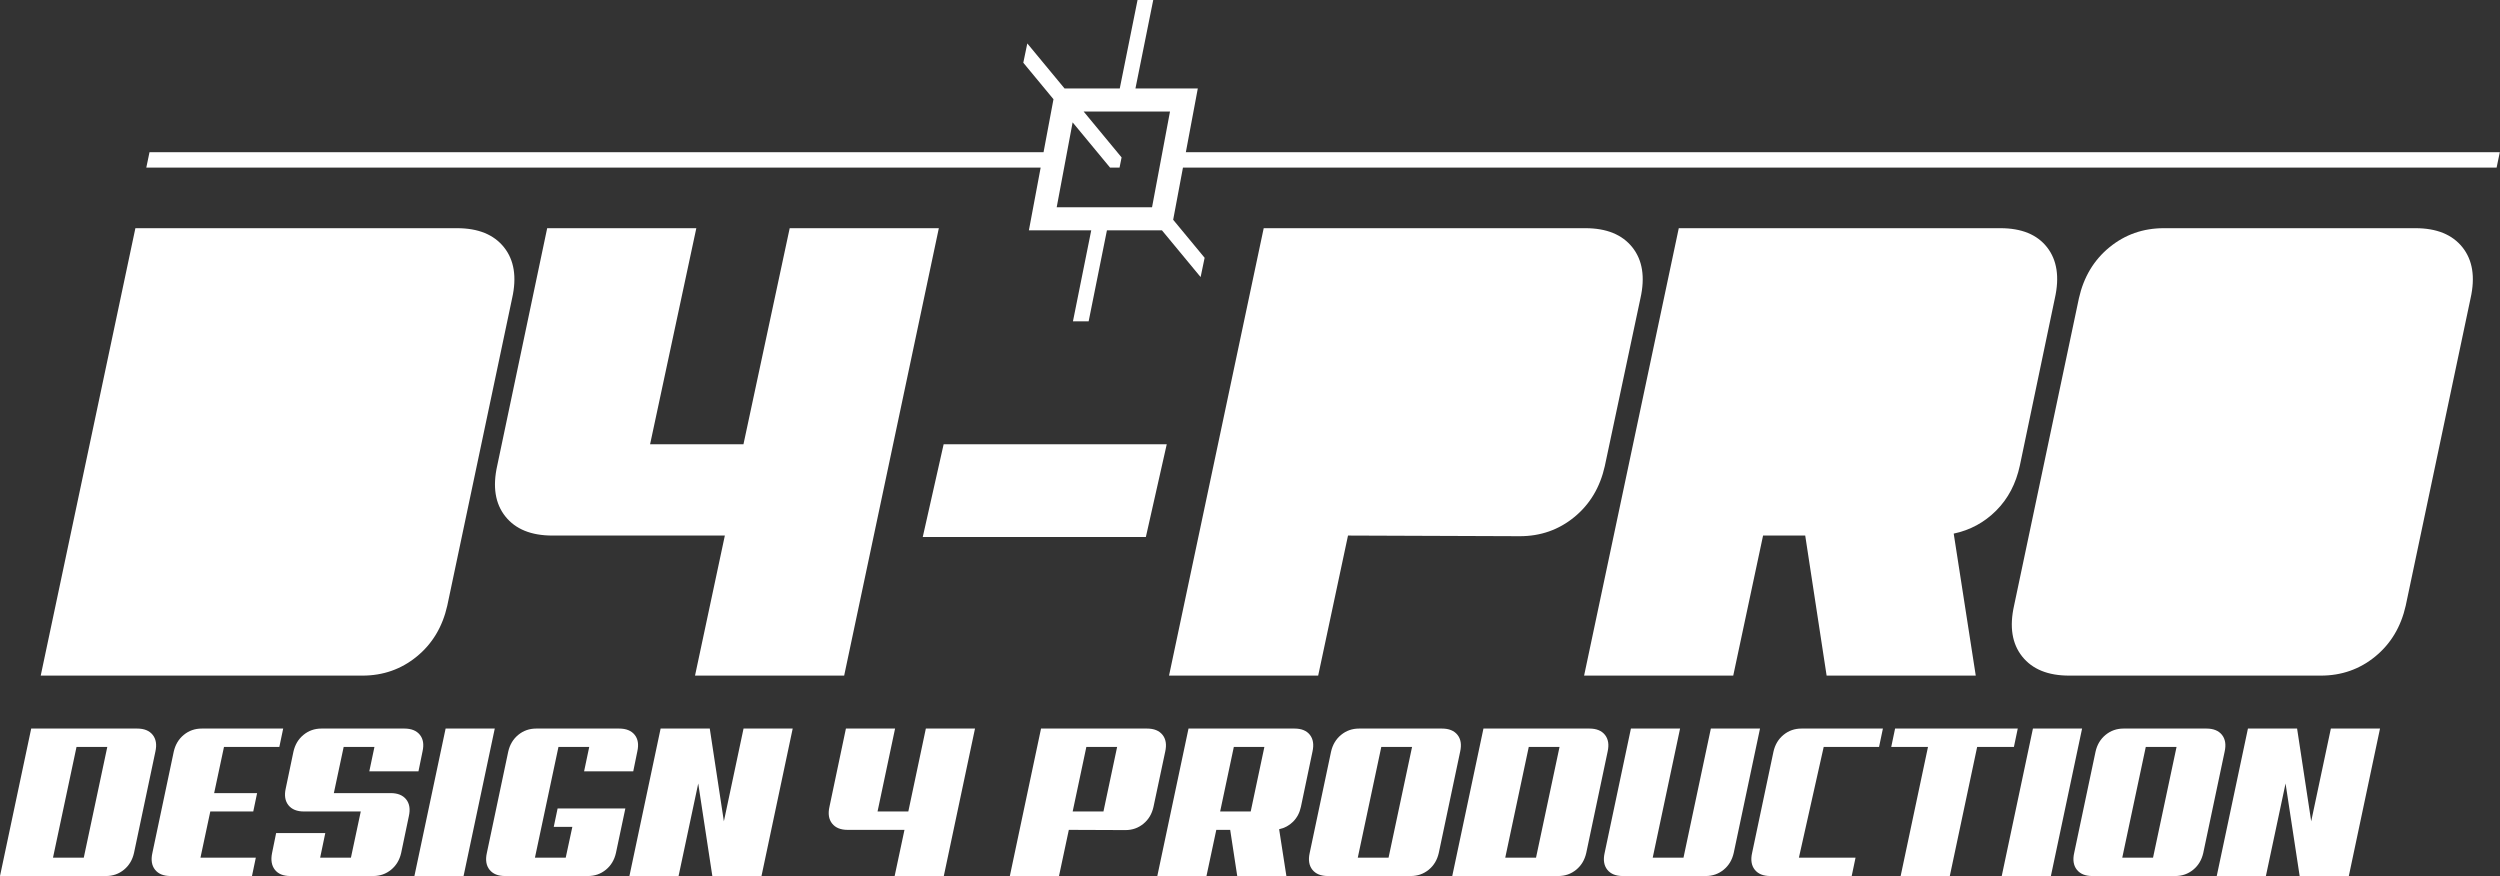
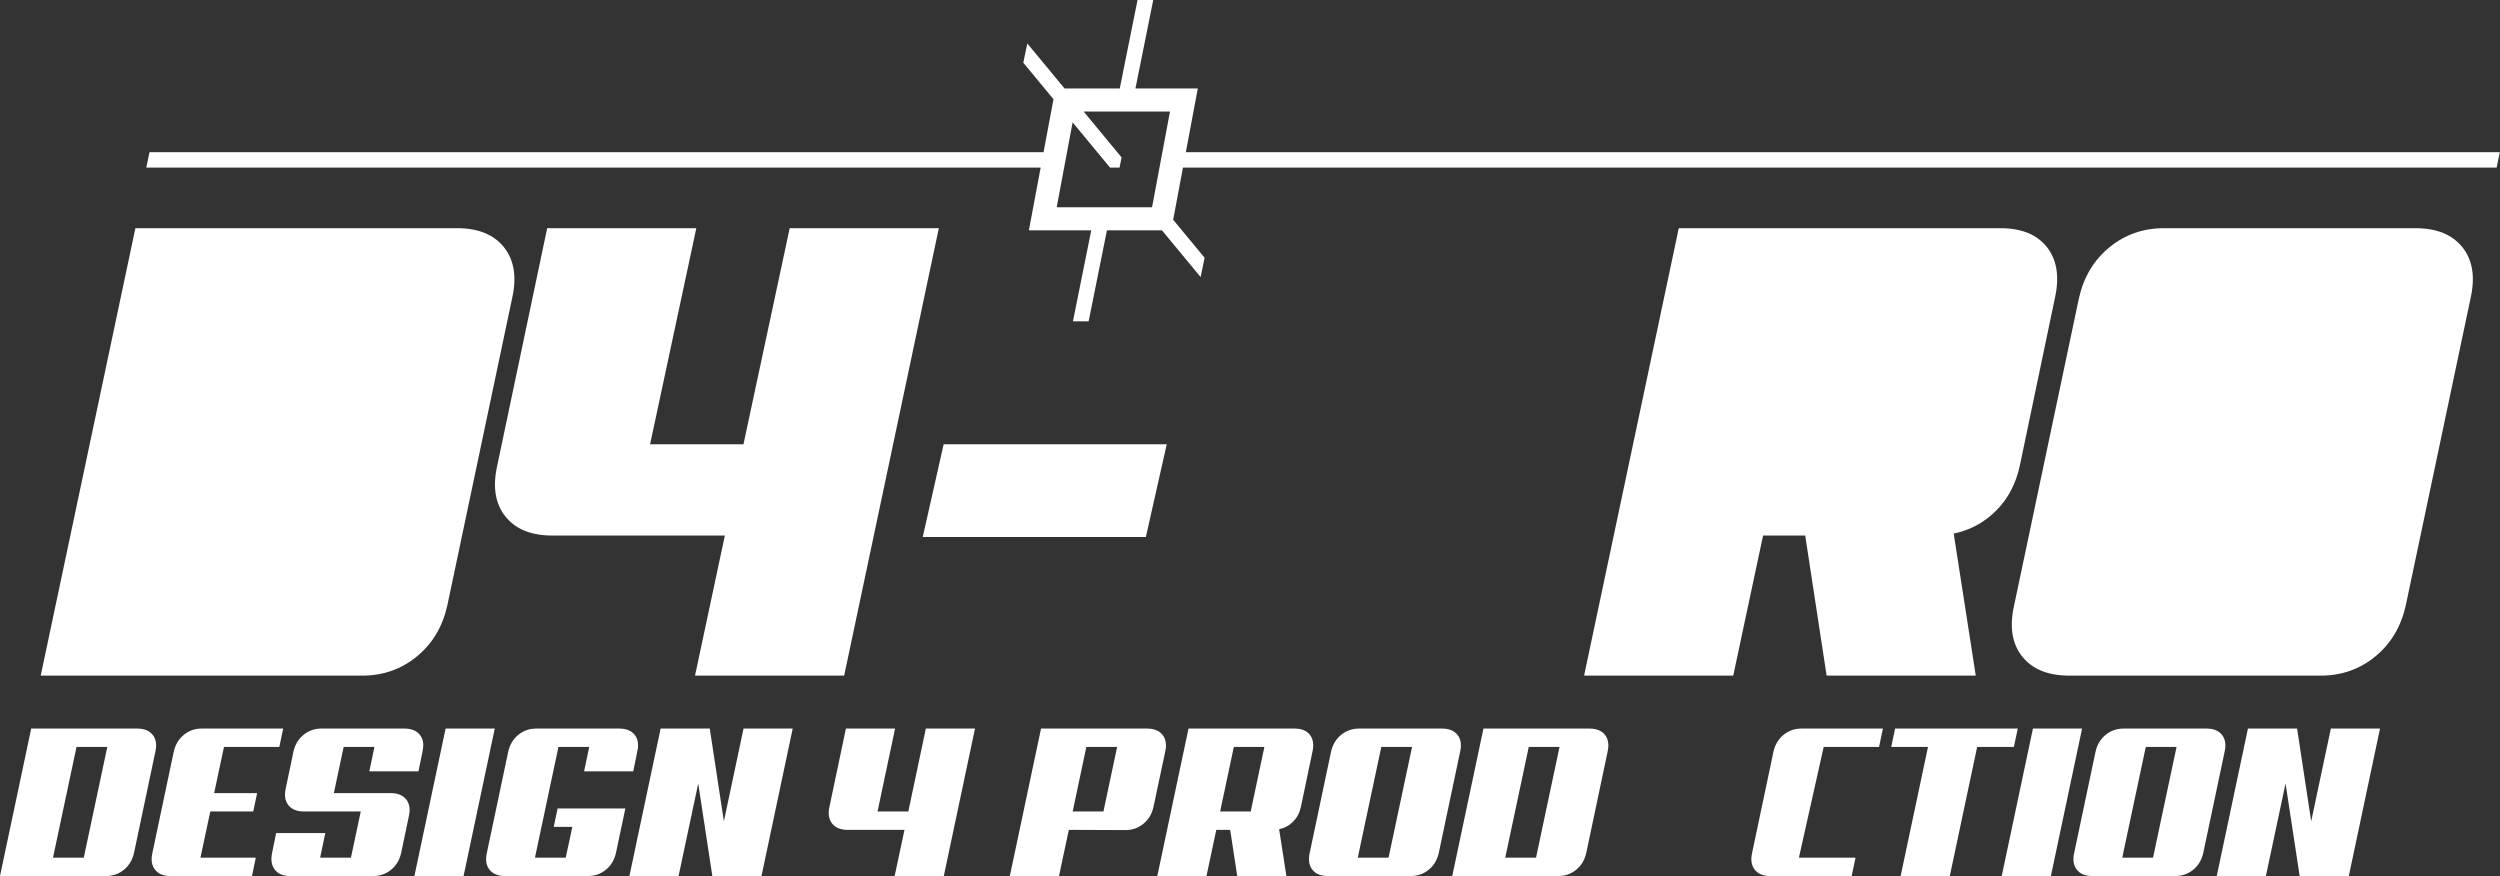
<svg xmlns="http://www.w3.org/2000/svg" xmlns:ns1="http://www.serif.com/" width="100%" height="100%" viewBox="0 0 3481 1220" version="1.1" xml:space="preserve" style="fill-rule:evenodd;clip-rule:evenodd;stroke-linejoin:round;stroke-miterlimit:2;">
  <rect x="0" y="0" width="3481" height="1220" fill="#333333" stroke="none" />
  <g transform="matrix(1,0,0,1,-4232.81,-3207.08)">
    <g id="Page-4" ns1:id="Page 4" transform="matrix(4.167,0,0,4.167,4232.81,3207.08)">
      <rect x="0" y="0" width="835.308" height="292.724" style="fill:none;" />
      <clipPath id="_clip1">
        <rect x="0" y="0" width="835.308" height="292.724" />
      </clipPath>
      <g clip-path="url(#_clip1)">
        <g id="Layer-1" ns1:id="Layer 1">
          <g transform="matrix(1,0,0,1,168.421,219.363)">
            <path d="M0,-136.721C-3.396,-140.98 -8.633,-143.114 -15.709,-143.114L-123.18,-143.114L-154.815,6.393L-47.344,6.393C-40.41,6.393 -34.343,4.264 -29.143,0.002C-23.943,-4.257 -20.55,-9.927 -18.959,-17.008L2.708,-119.712C4.296,-126.788 3.392,-132.458 0,-136.721" style="fill:white;fill-rule:nonzero;" />
          </g>
          <g transform="matrix(1,0,0,1,263.877,225.755)">
            <path d="M0,-149.506L-15.449,-77.304L-46.651,-77.304L-31.201,-149.506L-81.036,-149.506L-97.721,-70.201C-99.312,-63.123 -98.408,-57.452 -95.013,-53.193C-91.62,-48.93 -86.383,-46.8 -79.304,-46.8L-21.668,-46.8L-31.635,0L18.201,0L49.836,-149.506L0,-149.506Z" style="fill:white;fill-rule:nonzero;" />
          </g>
          <g transform="matrix(1,0,0,1,548.156,202.354)">
-             <path d="M0,-102.703C1.587,-109.779 0.684,-115.449 -2.708,-119.712C-6.104,-123.971 -11.342,-126.105 -18.417,-126.105L-125.889,-126.105L-157.524,23.402L-107.688,23.402L-97.721,-23.399L-40.302,-23.183C-33.369,-23.183 -27.301,-25.312 -22.101,-29.575C-16.901,-33.833 -13.508,-39.504 -11.917,-46.584L0,-102.703Z" style="fill:white;fill-rule:nonzero;" />
-           </g>
+             </g>
          <g transform="matrix(1,0,0,1,674.933,146.451)">
            <path d="M0,9.103L11.7,-46.8C13.288,-53.876 12.421,-59.546 9.1,-63.809C5.775,-68.069 0.576,-70.202 -6.5,-70.202L-113.972,-70.202L-145.607,79.305L-95.771,79.305L-85.804,32.504L-71.72,32.504L-64.57,79.305L-14.735,79.305L-22.102,31.854C-16.614,30.699 -11.883,28.137 -7.91,24.161C-3.938,20.191 -1.3,15.17 0,9.103" style="fill:white;fill-rule:nonzero;" />
          </g>
          <g transform="matrix(1,0,0,1,822.835,219.363)">
            <path d="M0,-136.721C-3.396,-140.98 -8.633,-143.114 -15.709,-143.114L-99.78,-143.114C-106.713,-143.114 -112.781,-140.98 -117.981,-136.721C-123.181,-132.458 -126.577,-126.788 -128.165,-119.712L-149.832,-17.008C-151.419,-9.927 -150.516,-4.257 -147.124,0.002C-143.731,4.264 -138.494,6.393 -131.415,6.393L-47.344,6.393C-40.411,6.393 -34.343,4.264 -29.143,0.002C-23.943,-4.257 -20.55,-9.927 -18.959,-17.008L2.708,-119.712C4.295,-126.788 3.392,-132.458 0,-136.721" style="fill:white;fill-rule:nonzero;" />
          </g>
          <g transform="matrix(1,0,0,1,308.338,148.451)">
            <path d="M0,30.987L74.552,30.987L81.529,0L6.977,0L0,30.987Z" style="fill:white;fill-rule:nonzero;" />
          </g>
          <g transform="matrix(1,0,0,1,25.567,286.583)">
            <path d="M0,-36.994L-7.856,-0L2.428,-0L10.283,-36.994L0,-36.994ZM19.21,-1.571C18.685,0.761 17.567,2.63 15.853,4.036C14.139,5.439 12.14,6.141 9.855,6.141L-25.567,6.141L-15.141,-43.135L20.282,-43.135C22.614,-43.135 24.34,-42.432 25.459,-41.029C26.577,-39.624 26.876,-37.754 26.352,-35.423L19.21,-1.571Z" style="fill:white;fill-rule:nonzero;" />
          </g>
          <g transform="matrix(1,0,0,1,56.989,243.448)">
            <path d="M0,49.276C-2.333,49.276 -4.059,48.573 -5.177,47.17C-6.295,45.765 -6.593,43.895 -6.07,41.564L1.072,7.712C1.595,5.38 2.714,3.511 4.428,2.105C6.142,0.702 8.141,0 10.427,0L37.637,0L36.351,6.141L17.855,6.141L14.57,21.567L28.923,21.567L27.638,27.708L13.283,27.708L9.998,43.135L28.495,43.135L27.209,49.276L0,49.276Z" style="fill:white;fill-rule:nonzero;" />
          </g>
          <g transform="matrix(1,0,0,1,130.547,271.156)">
            <path d="M0,-6.141C2.333,-6.141 4.059,-5.438 5.179,-4.035C6.297,-2.63 6.594,-0.76 6.071,1.571L3.5,13.856C2.975,16.187 1.857,18.057 0.143,19.462C-1.571,20.865 -3.57,21.568 -5.855,21.568L-33.565,21.568C-35.898,21.568 -37.612,20.865 -38.707,19.462C-39.801,18.057 -40.11,16.187 -39.634,13.856L-38.278,7.213L-21.853,7.213L-23.567,15.427L-13.282,15.427L-9.997,0L-28.994,0C-31.328,0 -33.053,-0.703 -34.172,-2.106C-35.29,-3.511 -35.589,-5.378 -35.064,-7.712L-32.493,-19.997C-31.97,-22.328 -30.851,-24.198 -29.137,-25.603C-27.423,-27.006 -25.424,-27.709 -23.137,-27.709L4.571,-27.709C6.904,-27.709 8.629,-27.014 9.749,-25.626C10.867,-24.238 11.165,-22.383 10.642,-20.067L9.284,-13.426L-7.141,-13.426L-5.427,-21.568L-15.71,-21.568L-18.995,-6.141L0,-6.141Z" style="fill:white;fill-rule:nonzero;" />
          </g>
          <g transform="matrix(-1,0,0,1,148.901,243.448)">
            <path d="M-5.999,49.276L10.426,49.276L0,0L-16.425,0L-5.999,49.276Z" style="fill:white;fill-rule:nonzero;" />
          </g>
          <g transform="matrix(1,0,0,1,168.753,243.448)">
            <path d="M0,49.276C-2.333,49.276 -4.059,48.573 -5.177,47.17C-6.295,45.765 -6.593,43.895 -6.07,41.564L1.072,7.712C1.595,5.38 2.714,3.511 4.428,2.105C6.142,0.702 8.141,0 10.427,0L38.136,0C40.469,0 42.194,0.695 43.314,2.083C44.432,3.47 44.73,5.325 44.207,7.641L42.849,14.282L26.424,14.282L28.138,6.141L17.855,6.141L9.998,43.135L20.283,43.135L22.496,32.851L16.282,32.851L17.569,26.709L40.207,26.709L37.065,41.564C36.54,43.895 35.422,45.765 33.708,47.17C31.994,48.573 29.995,49.276 27.71,49.276L0,49.276Z" style="fill:white;fill-rule:nonzero;" />
          </g>
          <g transform="matrix(1,0,0,1,254.453,243.448)">
            <path d="M0,49.276L-16.425,49.276L-21.139,18.352L-27.709,49.276L-44.134,49.276L-33.708,0L-17.283,0L-12.569,30.993L-5.999,0L10.426,0L0,49.276Z" style="fill:white;fill-rule:nonzero;" />
          </g>
          <g transform="matrix(1,0,0,1,299.088,292.724)">
            <path d="M0,-49.276L-5.856,-21.567L4.427,-21.567L10.283,-49.276L26.709,-49.276L16.282,0L-0.143,0L3.142,-15.426L-15.855,-15.426C-18.189,-15.426 -19.914,-16.126 -21.032,-17.532C-22.151,-18.935 -22.45,-20.804 -21.925,-23.138L-16.425,-49.276L0,-49.276Z" style="fill:white;fill-rule:nonzero;" />
          </g>
          <g transform="matrix(1,0,0,1,363.004,286.583)">
            <path d="M0,-36.994L-4.571,-15.426L5.713,-15.426L10.283,-36.994L0,-36.994ZM22.423,-16.925C21.899,-14.593 20.781,-12.723 19.067,-11.321C17.353,-9.915 15.354,-9.212 13.069,-9.212L-5.856,-9.285L-9.141,6.141L-25.567,6.141L-15.141,-43.135L20.281,-43.135C22.614,-43.135 24.34,-42.432 25.459,-41.029C26.577,-39.624 26.876,-37.754 26.352,-35.423L22.423,-16.925Z" style="fill:white;fill-rule:nonzero;" />
          </g>
          <g transform="matrix(1,0,0,1,412.281,286.583)">
            <path d="M0,-36.994L-4.571,-15.426L5.642,-15.426L10.212,-36.994L0,-36.994ZM17.567,6.141L1.142,6.141L-1.215,-9.285L-5.856,-9.285L-9.141,6.141L-25.567,6.141L-15.141,-43.135L20.281,-43.135C22.614,-43.135 24.327,-42.432 25.424,-41.029C26.518,-39.624 26.804,-37.754 26.281,-35.423L22.423,-16.997C21.996,-14.997 21.126,-13.343 19.817,-12.033C18.507,-10.723 16.949,-9.88 15.139,-9.499L17.567,6.141Z" style="fill:white;fill-rule:nonzero;" />
          </g>
          <g transform="matrix(1,0,0,1,461.558,286.583)">
            <path d="M0,-36.994L-7.856,-0L2.428,-0L10.283,-36.994L0,-36.994ZM19.21,-1.571C18.685,0.761 17.567,2.63 15.853,4.036C14.139,5.439 12.14,6.141 9.855,6.141L-17.855,6.141C-20.187,6.141 -21.914,5.439 -23.032,4.036C-24.15,2.63 -24.447,0.761 -23.924,-1.571L-16.783,-35.423C-16.26,-37.754 -15.141,-39.624 -13.426,-41.029C-11.712,-42.432 -9.714,-43.135 -7.427,-43.135L20.281,-43.135C22.614,-43.135 24.34,-42.432 25.459,-41.029C26.577,-39.624 26.876,-37.754 26.352,-35.423L19.21,-1.571Z" style="fill:white;fill-rule:nonzero;" />
          </g>
          <g transform="matrix(1,0,0,1,510.835,286.583)">
            <path d="M0,-36.994L-7.856,-0L2.428,-0L10.283,-36.994L0,-36.994ZM19.21,-1.571C18.685,0.761 17.567,2.63 15.853,4.036C14.139,5.439 12.14,6.141 9.855,6.141L-25.567,6.141L-15.141,-43.135L20.281,-43.135C22.614,-43.135 24.34,-42.432 25.459,-41.029C26.577,-39.624 26.876,-37.754 26.352,-35.423L19.21,-1.571Z" style="fill:white;fill-rule:nonzero;" />
          </g>
          <g transform="matrix(1,0,0,1,579.321,251.16)">
-             <path d="M0,33.852C-0.525,36.183 -1.643,38.053 -3.357,39.458C-5.071,40.861 -7.07,41.564 -9.355,41.564L-37.065,41.564C-39.397,41.564 -41.124,40.861 -42.242,39.458C-43.36,38.053 -43.657,36.183 -43.134,33.852L-34.35,-7.712L-17.925,-7.712L-27.066,35.423L-16.782,35.423L-7.641,-7.712L8.785,-7.712L0,33.852Z" style="fill:white;fill-rule:nonzero;" />
-           </g>
+             </g>
          <g transform="matrix(1,0,0,1,591.533,243.448)">
            <path d="M0,49.276C-2.333,49.276 -4.059,48.573 -5.177,47.17C-6.295,45.765 -6.593,43.895 -6.07,41.564L1.072,7.712C1.595,5.38 2.714,3.511 4.428,2.105C6.142,0.702 8.141,0 10.427,0L37.637,0L36.351,6.141L17.855,6.141L9.57,43.135L28.495,43.135L27.209,49.276L0,49.276Z" style="fill:white;fill-rule:nonzero;" />
          </g>
          <g transform="matrix(1,0,0,1,672.948,286.583)">
            <path d="M0,-36.994L-12.283,-36.994L-21.425,6.141L-37.85,6.141L-28.709,-36.994L-40.992,-36.994L-39.707,-43.135L1.285,-43.135L0,-36.994Z" style="fill:white;fill-rule:nonzero;" />
          </g>
          <g transform="matrix(-1,0,0,1,679.303,243.448)">
            <path d="M-5.999,49.276L10.426,49.276L0,0L-16.425,0L-5.999,49.276Z" style="fill:white;fill-rule:nonzero;" />
          </g>
          <g transform="matrix(1,0,0,1,717.01,286.583)">
            <path d="M0,-36.994L-7.856,-0L2.428,-0L10.283,-36.994L0,-36.994ZM19.21,-1.571C18.685,0.761 17.567,2.63 15.853,4.036C14.139,5.439 12.14,6.141 9.855,6.141L-17.855,6.141C-20.187,6.141 -21.914,5.439 -23.032,4.036C-24.15,2.63 -24.448,0.761 -23.924,-1.571L-16.783,-35.423C-16.26,-37.754 -15.141,-39.624 -13.427,-41.029C-11.712,-42.432 -9.714,-43.135 -7.427,-43.135L20.281,-43.135C22.614,-43.135 24.34,-42.432 25.459,-41.029C26.577,-39.624 26.875,-37.754 26.352,-35.423L19.21,-1.571Z" style="fill:white;fill-rule:nonzero;" />
          </g>
          <g transform="matrix(1,0,0,1,784.855,243.448)">
            <path d="M0,49.276L-16.425,49.276L-21.139,18.352L-27.709,49.276L-44.134,49.276L-33.708,0L-17.283,0L-12.569,30.993L-5.999,0L10.426,0L0,49.276Z" style="fill:white;fill-rule:nonzero;" />
          </g>
          <g transform="matrix(1,0,0,1,385.62,41.673)">
            <path d="M0,24.031L-0.667,27.585L-32.527,27.585L-30.04,14.331L-29.076,9.192L-27.203,-0.788L-18.948,9.192L-16.363,12.316L-14.696,14.331L-11.525,14.331L-10.841,10.926L-12.276,9.192L-15.059,5.827L-23.529,-4.411L5.336,-4.411L2.784,9.192L1.819,14.331L0,24.031ZM449.688,9.192L10.629,9.192L14.627,-12.12L-6.208,-12.12L-0.268,-41.672L-5.51,-41.672L-11.451,-12.12L-29.907,-12.12L-42.347,-27.158L-43.686,-20.712L-33.599,-8.518L-36.921,9.192L-335.663,9.192L-336.732,14.331L-37.885,14.331L-41.817,35.294L-20.982,35.294L-27.095,65.703L-21.852,65.703L-15.739,35.294L2.646,35.294L15.565,50.911L16.904,44.466L6.395,31.762L9.665,14.331L448.619,14.331L449.688,9.192Z" style="fill:white;fill-rule:nonzero;" />
          </g>
        </g>
      </g>
    </g>
  </g>
</svg>